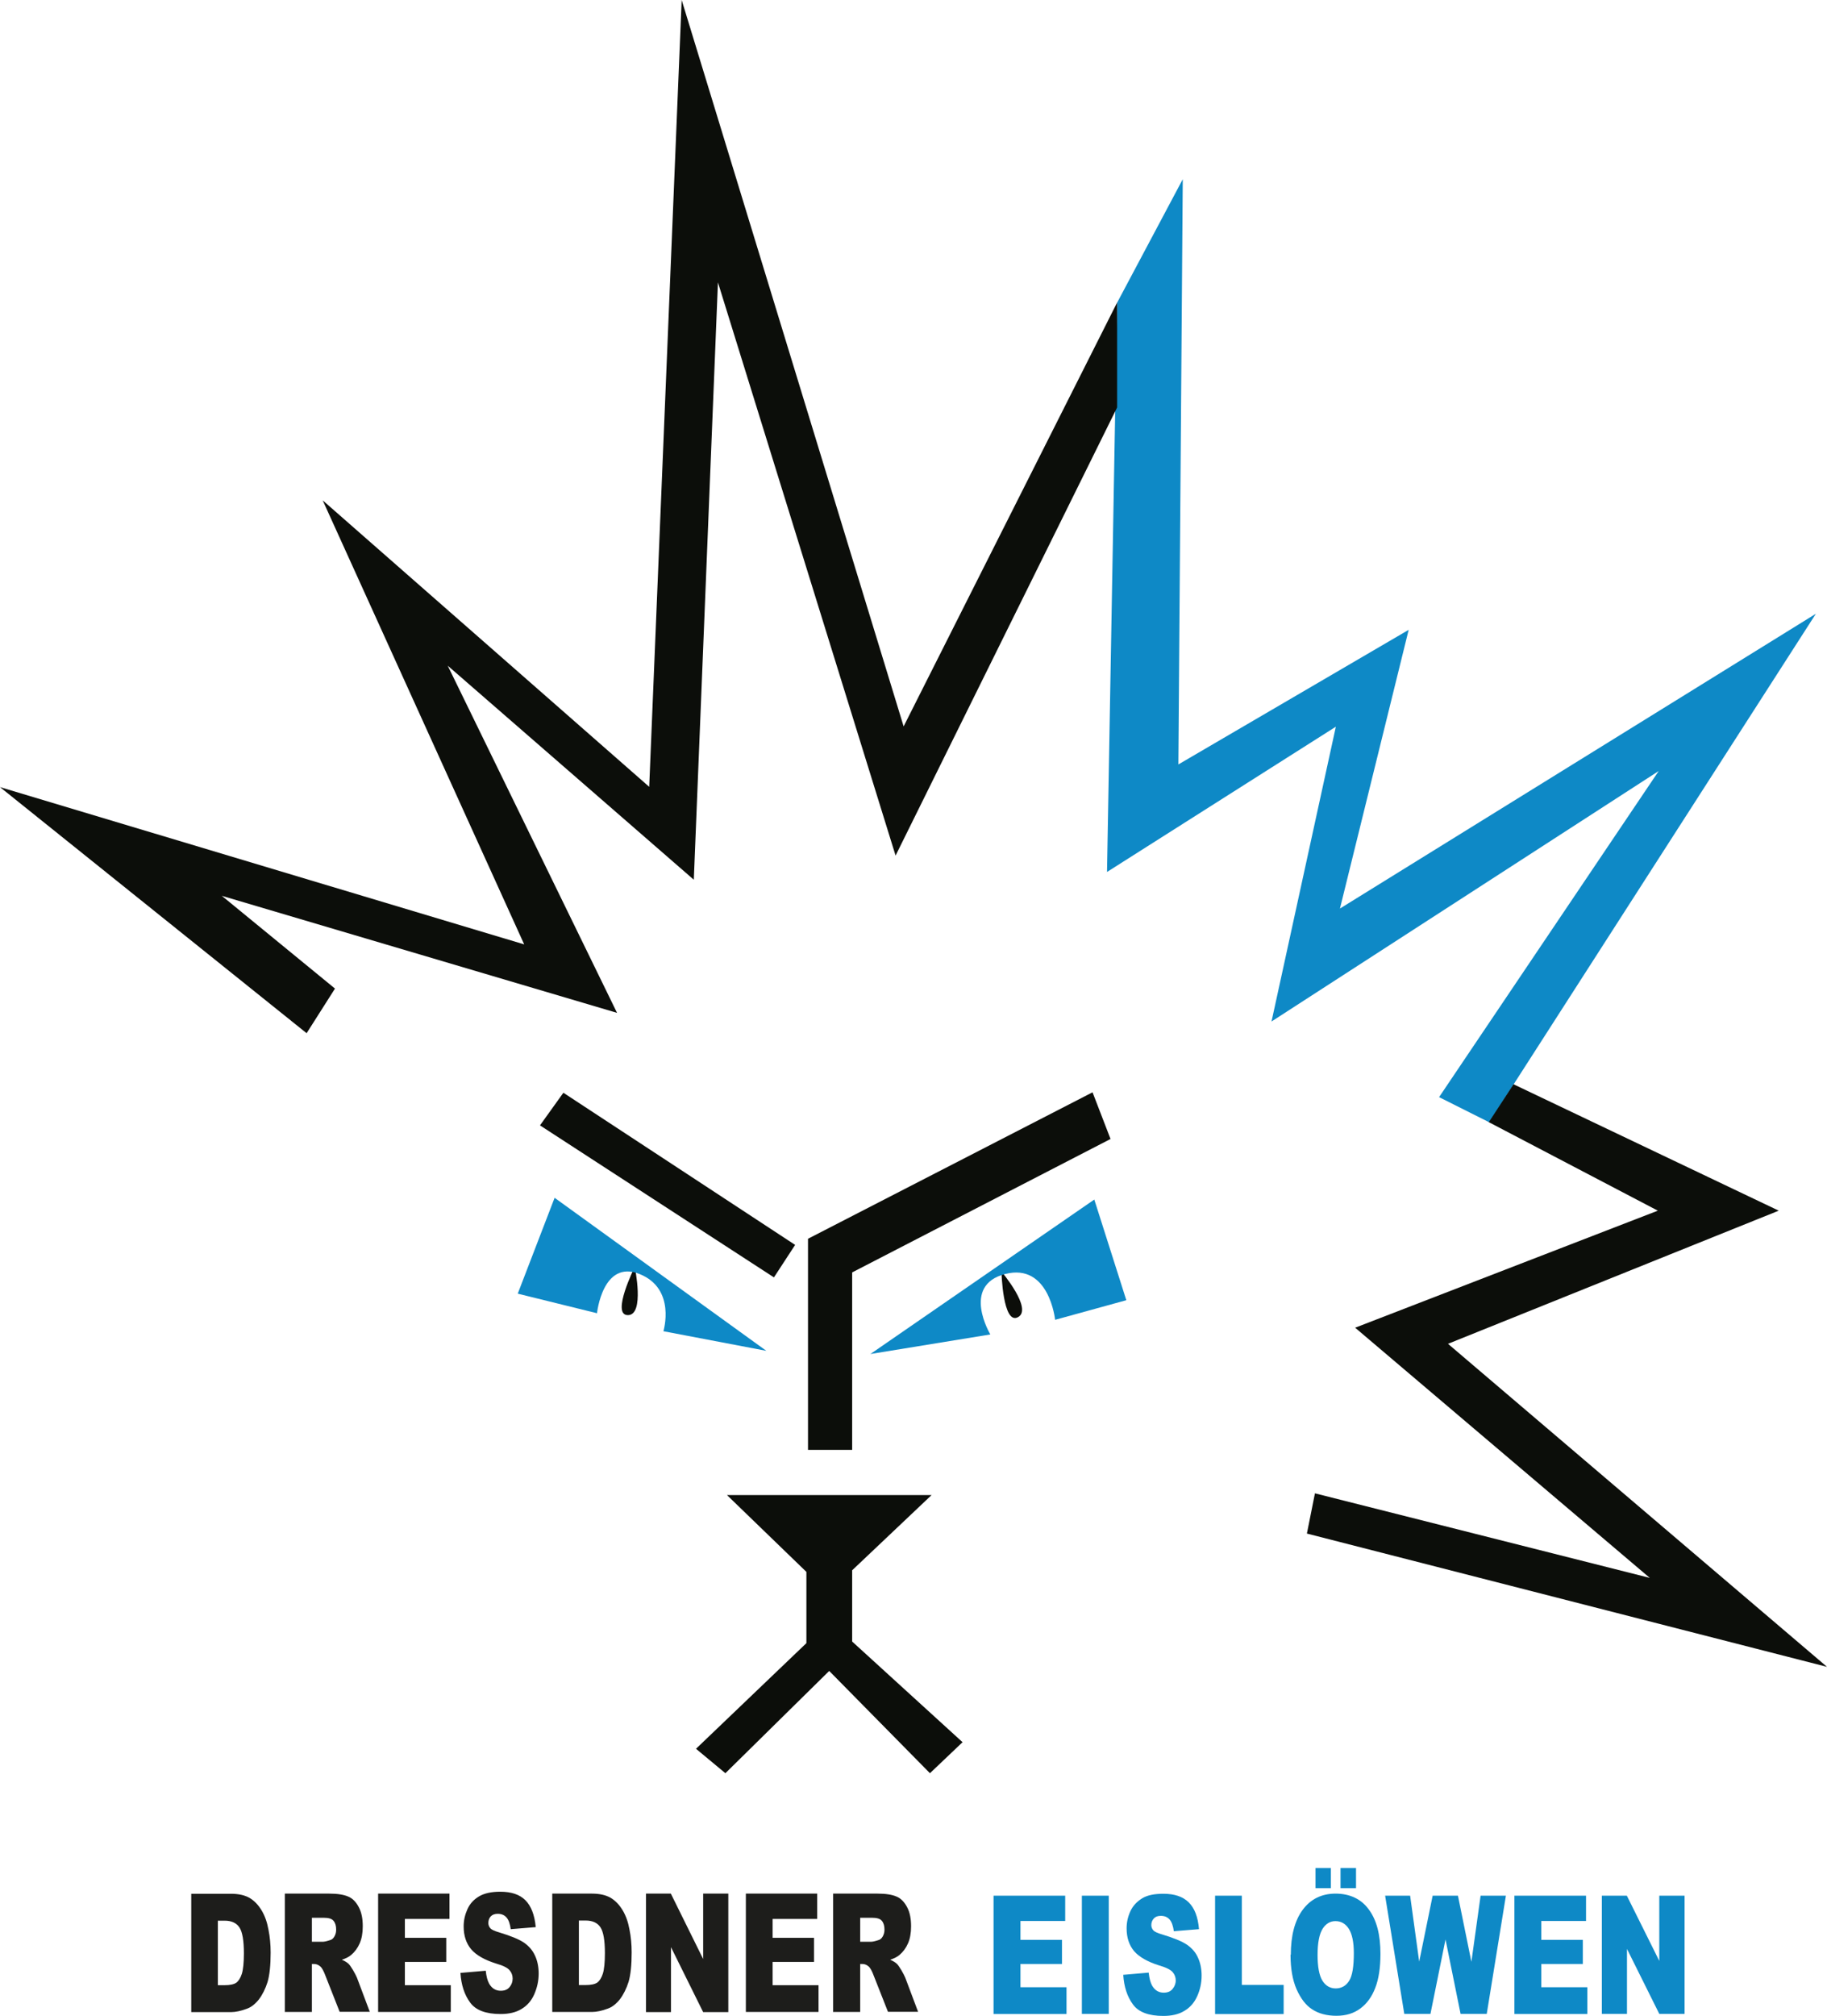
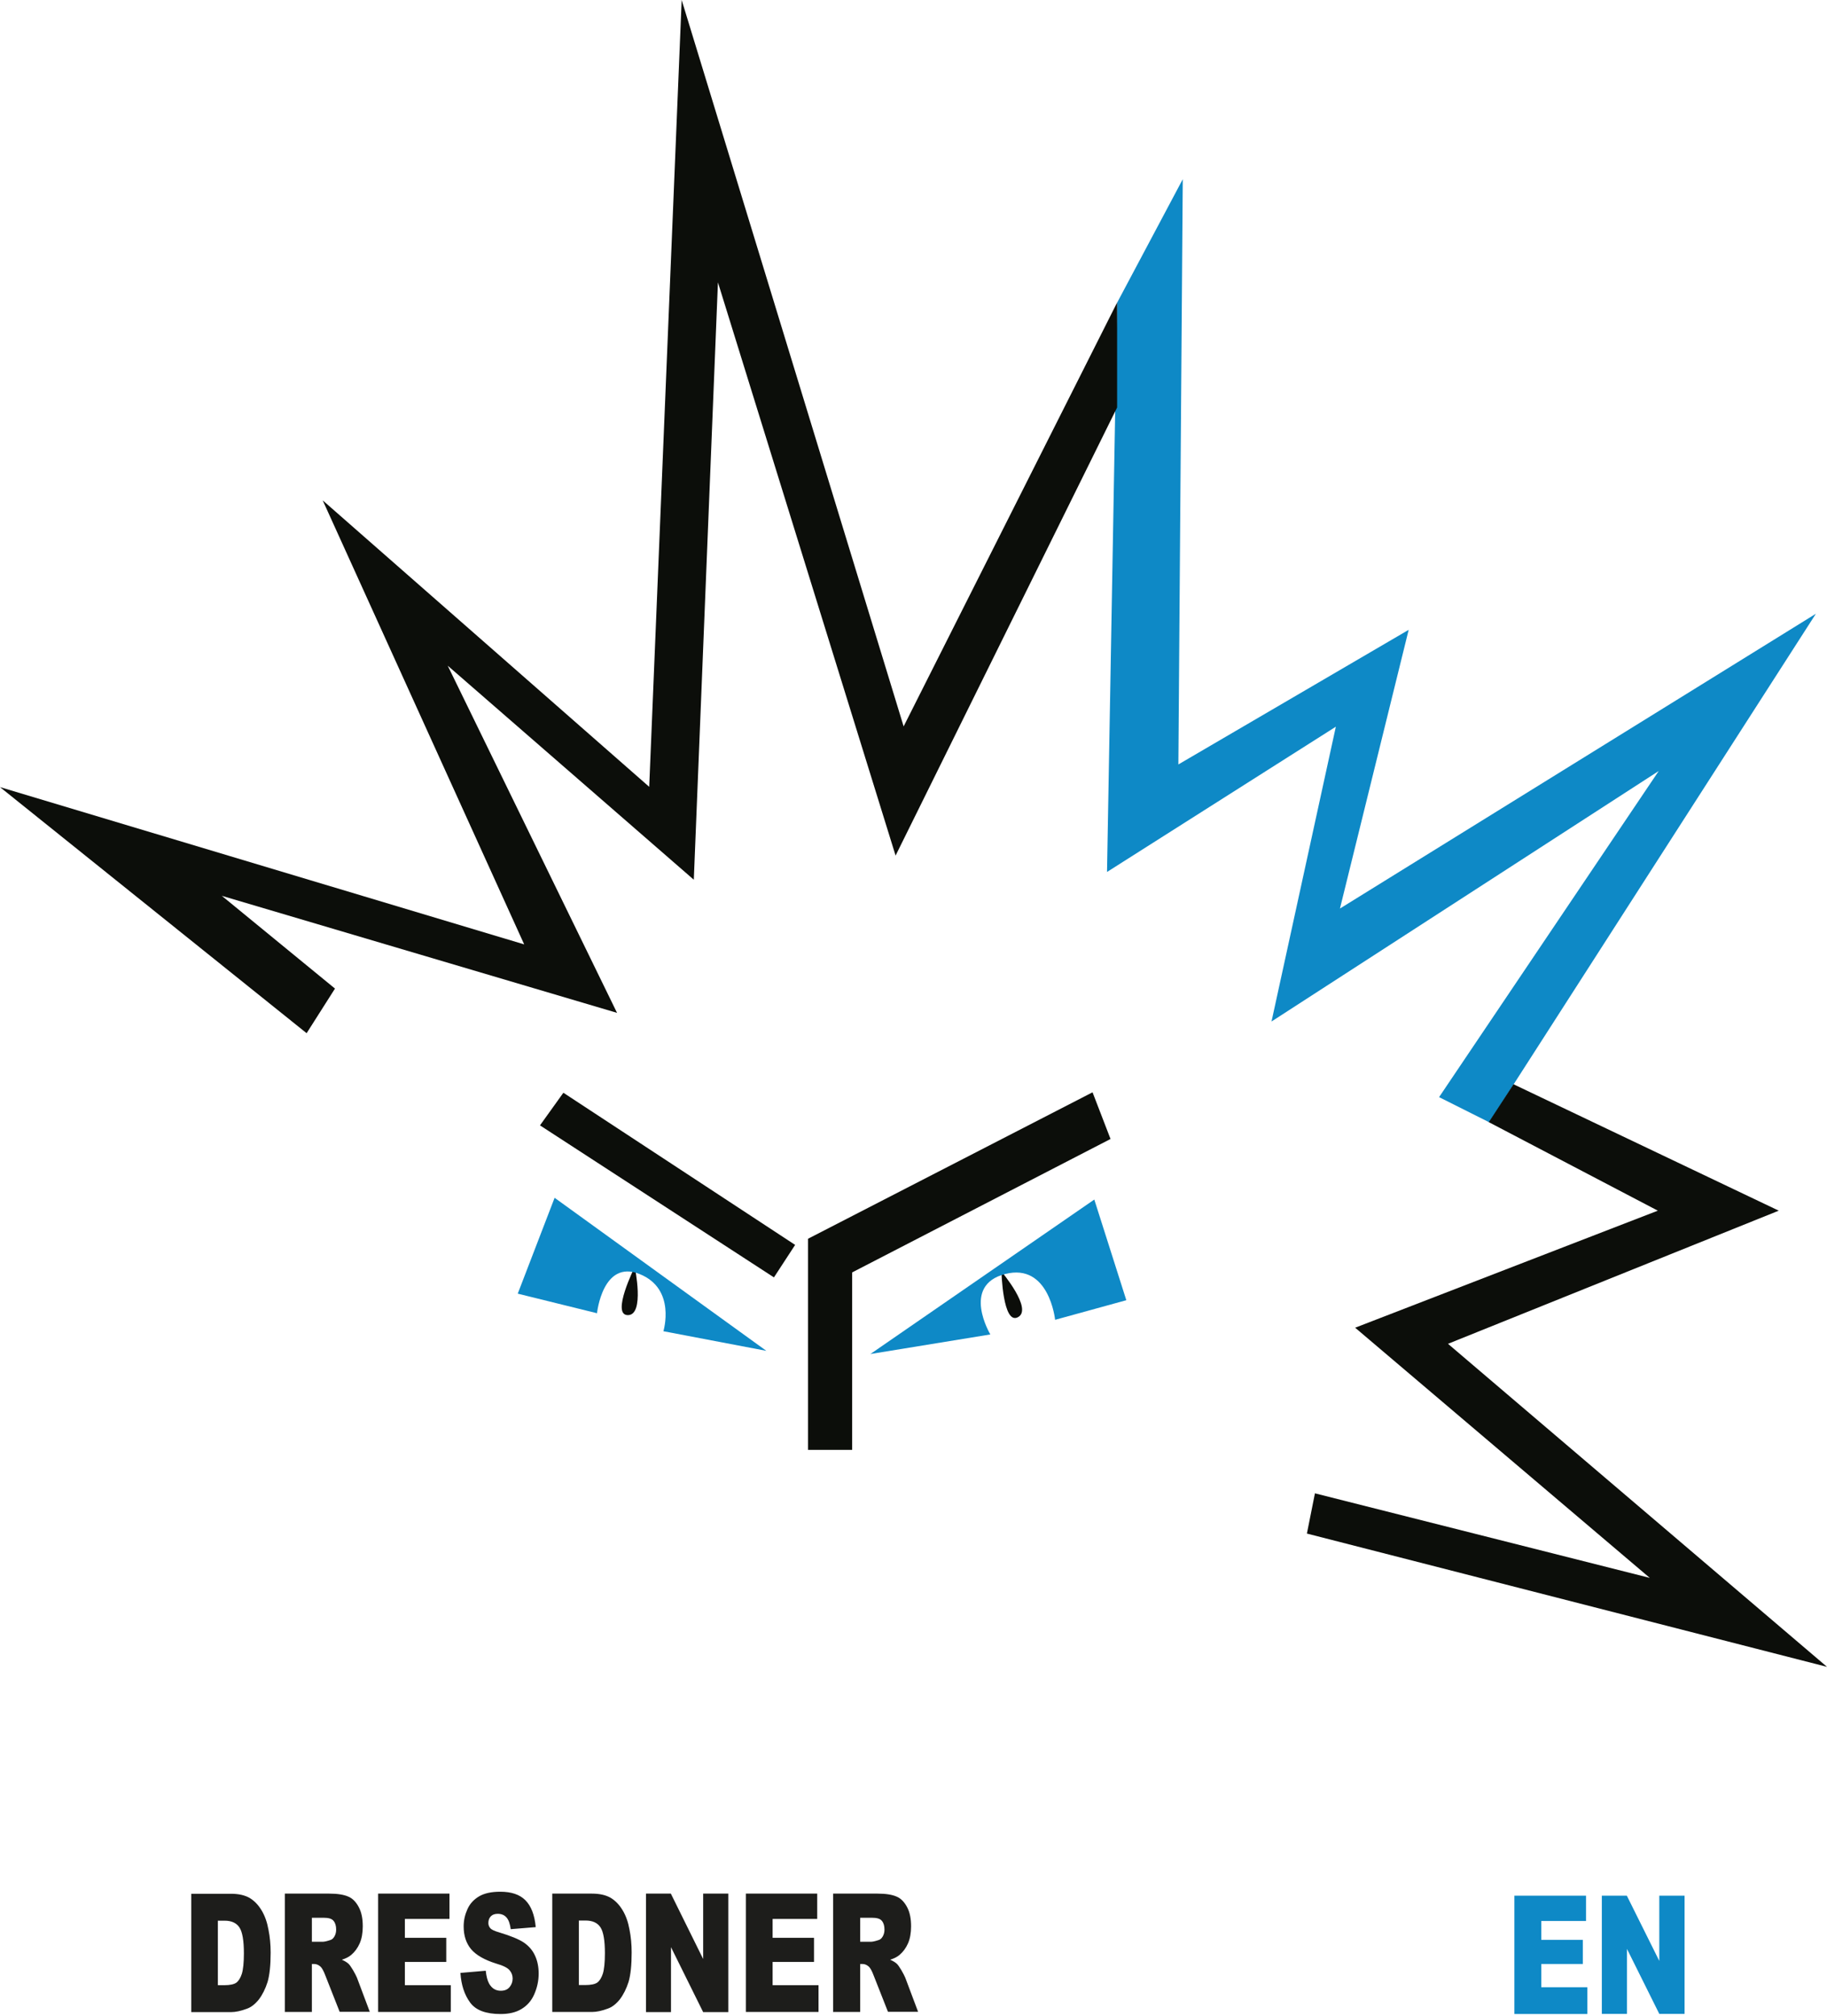
<svg xmlns="http://www.w3.org/2000/svg" id="Ebene_1" viewBox="0 0 124.95 137.79">
  <defs>
    <style>.cls-1,.cls-2{fill:#0c0e0a;}.cls-3{fill:#0e89c6;}.cls-4{fill:#1d1d1b;}.cls-2{fill-rule:evenodd;}</style>
  </defs>
  <path class="cls-2" d="m43.41,86.6s-1.64,3.29-.47,3.29.47-3.29.47-3.29h0Z" />
  <path class="cls-2" d="m68.49,86.91s.09,3.68,1.13,3.12c1.04-.55-1.13-3.12-1.13-3.12h0Z" />
  <path class="cls-4" d="m13.08,129.44h2.71c.54,0,.96.1,1.29.29.33.2.6.49.82.86s.37.8.46,1.3c.1.49.15,1.02.15,1.57,0,.86-.07,1.53-.21,2.01-.15.47-.35.87-.6,1.2-.26.32-.53.53-.82.63-.4.15-.77.23-1.09.23h-2.71v-8.1Zm1.82,1.83v4.42h.44c.39,0,.66-.06.82-.17.16-.12.29-.33.38-.61.09-.29.14-.76.14-1.4,0-.86-.1-1.45-.3-1.76s-.54-.47-1.02-.47h-.45Zm4.58,6.26v-8.1h3.04c.56,0,.99.07,1.29.2.3.12.54.37.73.73s.27.79.27,1.31c0,.45-.07.84-.21,1.16s-.34.59-.58.79c-.16.14-.37.24-.64.33.21.09.37.19.47.29.07.07.16.2.3.43.12.21.21.38.26.5l.88,2.34h-2.06l-.97-2.46c-.12-.33-.24-.53-.33-.62-.13-.12-.28-.19-.44-.19h-.16v3.28h-1.83Zm1.83-4.81h.77c.09,0,.25-.03.49-.11.12-.03.22-.11.3-.25s.12-.29.12-.47c0-.26-.06-.46-.18-.6-.12-.15-.35-.21-.68-.21h-.8v1.65Zm4.55-3.29h4.88v1.73h-3.05v1.29h2.83v1.65h-2.83v1.59h3.14v1.83h-4.97v-8.1Zm5.63,5.42l1.73-.15c.04.38.12.68.23.88.19.33.45.49.8.49.26,0,.46-.08.6-.25s.21-.36.21-.59c0-.2-.07-.4-.2-.55-.13-.17-.44-.33-.93-.47-.8-.25-1.37-.58-1.71-.98-.34-.41-.51-.93-.51-1.56,0-.42.09-.8.26-1.18s.44-.66.79-.87.84-.32,1.45-.32c.76,0,1.33.19,1.72.58s.63.99.71,1.84l-1.71.14c-.05-.36-.14-.63-.29-.8s-.35-.25-.6-.25c-.21,0-.37.06-.48.18s-.16.27-.16.45c0,.12.04.25.13.35.08.1.29.2.61.29.79.24,1.36.47,1.71.71.35.25.59.54.75.9.16.35.24.76.24,1.2,0,.52-.11.99-.31,1.44s-.5.77-.87.99c-.38.23-.85.34-1.43.34-1,0-1.7-.26-2.08-.79-.39-.53-.61-1.21-.66-2.02h0Zm6.28-5.42h2.71c.54,0,.96.1,1.29.29.33.2.6.49.82.86s.37.8.46,1.3c.1.49.15,1.02.15,1.57,0,.86-.07,1.53-.21,2.01-.15.47-.35.87-.6,1.2-.26.32-.53.53-.82.63-.4.15-.77.23-1.09.23h-2.71v-8.1Zm1.82,1.83v4.42h.44c.39,0,.66-.06.82-.17.16-.12.29-.33.38-.61.09-.29.14-.76.14-1.4,0-.86-.1-1.45-.3-1.76s-.54-.47-1.02-.47h-.45Zm4.58-1.83h1.71l2.21,4.47v-4.47h1.72v8.1h-1.72l-2.2-4.44v4.44h-1.71v-8.1Zm6.84,0h4.88v1.73h-3.05v1.29h2.83v1.65h-2.83v1.59h3.14v1.83h-4.97v-8.1Zm5.97,8.1v-8.1h3.04c.56,0,.99.07,1.29.2.3.12.54.37.73.73s.27.79.27,1.31c0,.45-.07.84-.21,1.16s-.34.59-.58.79c-.16.14-.37.24-.64.33.21.09.37.19.47.29.07.07.16.2.3.43.12.21.21.38.26.5l.88,2.34h-2.06l-.97-2.46c-.12-.33-.24-.53-.33-.62-.13-.12-.28-.19-.44-.19h-.16v3.28h-1.83Zm1.83-4.81h.77c.09,0,.25-.03.49-.11.12-.03.22-.11.3-.25s.12-.29.12-.47c0-.26-.06-.46-.18-.6-.12-.15-.35-.21-.68-.21h-.8v1.65Z" />
-   <path class="cls-3" d="m67.95,129.57h4.9v1.73h-3.06v1.29h2.84v1.65h-2.84v1.59h3.15v1.83h-4.99v-8.08Zm6.04,0h1.84v8.08h-1.84v-8.08Zm2.83,5.41l1.74-.15c.04.38.12.68.23.88.19.33.45.49.8.49.26,0,.46-.08.6-.25s.22-.36.22-.59c0-.2-.07-.4-.2-.55-.13-.17-.45-.33-.93-.47-.8-.25-1.37-.58-1.72-.98-.34-.41-.51-.93-.51-1.56,0-.42.09-.8.26-1.17s.44-.65.79-.87.84-.32,1.46-.32c.76,0,1.33.19,1.73.58s.64.99.71,1.84l-1.72.14c-.05-.36-.14-.63-.29-.8s-.35-.25-.6-.25c-.22,0-.37.06-.48.18s-.17.27-.17.45c0,.12.04.25.13.35.08.1.29.2.61.29.79.24,1.36.47,1.71.71.35.25.6.54.75.9.16.35.24.76.24,1.2,0,.52-.11.99-.31,1.43s-.5.77-.88.99c-.38.23-.85.34-1.43.34-1,0-1.7-.26-2.08-.79-.39-.53-.61-1.21-.66-2.02h0Zm6.28-5.41h1.83v6.1h2.86v1.99h-4.69v-8.08Z" />
-   <path class="cls-3" d="m88.28,133.61c0-1.31.27-2.34.81-3.07s1.29-1.11,2.25-1.11,1.75.36,2.27,1.08c.54.72.8,1.73.8,3.04,0,.94-.12,1.72-.35,2.31-.23.61-.57,1.08-1.01,1.41-.45.34-.99.51-1.65.51s-1.22-.15-1.66-.44c-.44-.28-.79-.75-1.07-1.38-.27-.62-.41-1.41-.41-2.36h0Zm1.83.01c0,.81.11,1.4.33,1.76.22.35.53.53.91.53s.7-.17.92-.52.32-.98.32-1.89c0-.76-.12-1.31-.34-1.66s-.53-.53-.92-.53c-.36,0-.66.18-.88.53-.22.36-.34.95-.34,1.77h0Zm-.14-5.94h1.05v1.38h-1.05v-1.38Zm1.71,0h1.06v1.38h-1.06v-1.38Zm3.02,1.89h1.74l.62,4.51.92-4.51h1.73l.92,4.52.63-4.52h1.73l-1.31,8.08h-1.79l-1.03-5.09-1.03,5.09h-1.79l-1.31-8.08Z" />
  <path class="cls-3" d="m103.57,129.57h4.9v1.73h-3.06v1.29h2.84v1.65h-2.84v1.59h3.15v1.83h-4.99v-8.08Zm5.98,0h1.71l2.22,4.46v-4.46h1.73v8.08h-1.73l-2.21-4.44v4.44h-1.72v-8.08Z" />
  <polygon class="cls-3" points="98.42 74.99 113.44 52.7 86.96 69.82 91.36 49.67 75.71 59.6 76.4 20.69 80.89 12.25 80.59 52.25 96.34 43.05 91.64 62.1 124.19 41.95 101.85 76.71 98.42 74.99 98.42 74.99" />
  <polygon class="cls-1" points="20.97 70.62 0 53.8 35.85 64.55 22.07 34.2 44.4 53.78 46.62 0 61.8 49.65 76.4 20.68 76.4 27.85 61.25 58.48 49.1 19.3 47.45 60.13 30.62 45.5 42.2 69.23 15.17 61.23 22.91 67.57 20.97 70.62 20.97 70.62" />
  <polygon class="cls-1" points="89.93 102.07 112.83 107.85 92.68 90.75 113.38 82.75 101.82 76.7 103.51 74.11 121.65 82.75 99.03 91.85 124.95 113.93 89.38 104.82 89.93 102.07 89.93 102.07" />
  <polygon class="cls-1" points="38.53 74.69 36.93 76.92 52.93 87.31 54.38 85.09 38.53 74.69 38.53 74.69" />
  <polygon class="cls-1" points="74.72 74.66 55.26 84.67 55.26 99.1 58.28 99.1 58.28 86.97 75.95 77.85 74.72 74.66 74.72 74.66" />
-   <polygon class="cls-1" points="47.6 119.53 55.15 112.31 55.15 107.44 49.72 102.19 63.71 102.19 58.28 107.33 58.28 112.2 65.83 119.08 63.6 121.2 56.71 114.21 49.61 121.2 47.6 119.53 47.6 119.53" />
  <path class="cls-3" d="m59.51,92.56l15.33-10.57,2.19,6.88-4.87,1.34s-.4-3.91-3.42-3.13c-3.02.78-1.01,4.13-1.01,4.13l-8.22,1.34h0Z" />
  <path class="cls-3" d="m35.4,88.42l5.43,1.34s.38-3.69,2.91-2.68c2.52,1.01,1.63,3.91,1.63,3.91l7.04,1.34-14.48-10.46-2.52,6.55h0Z" />
</svg>